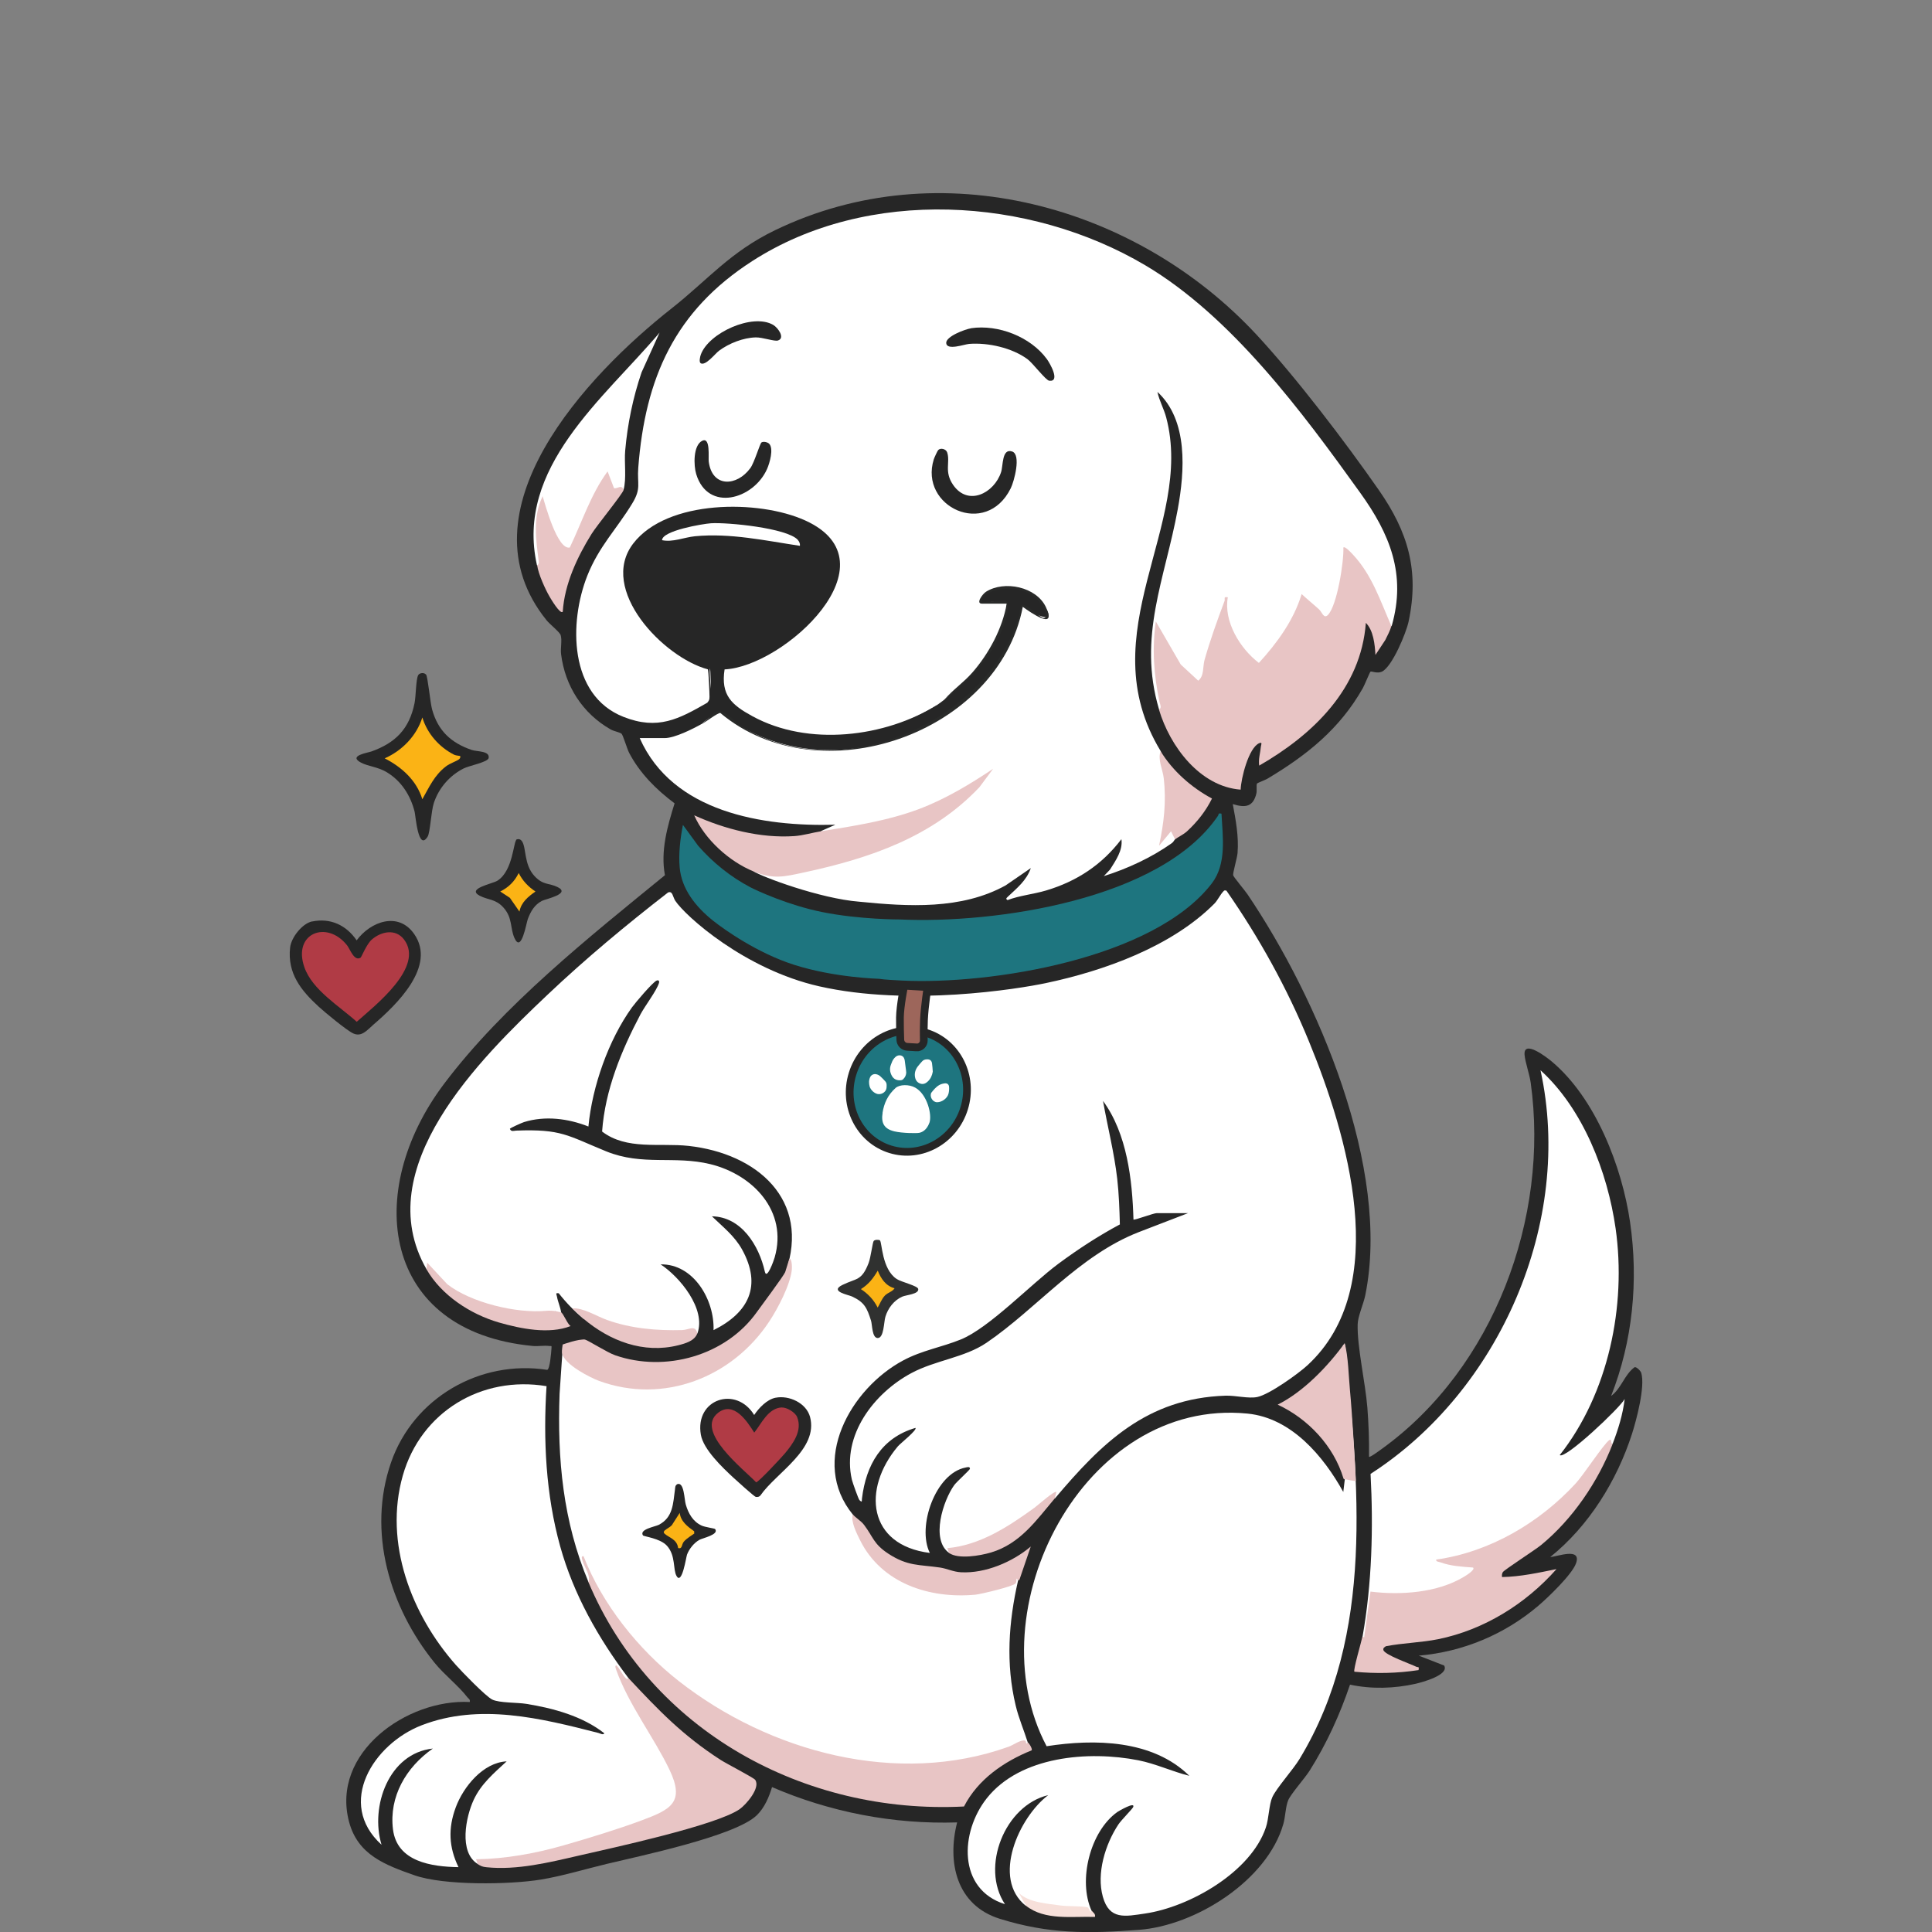
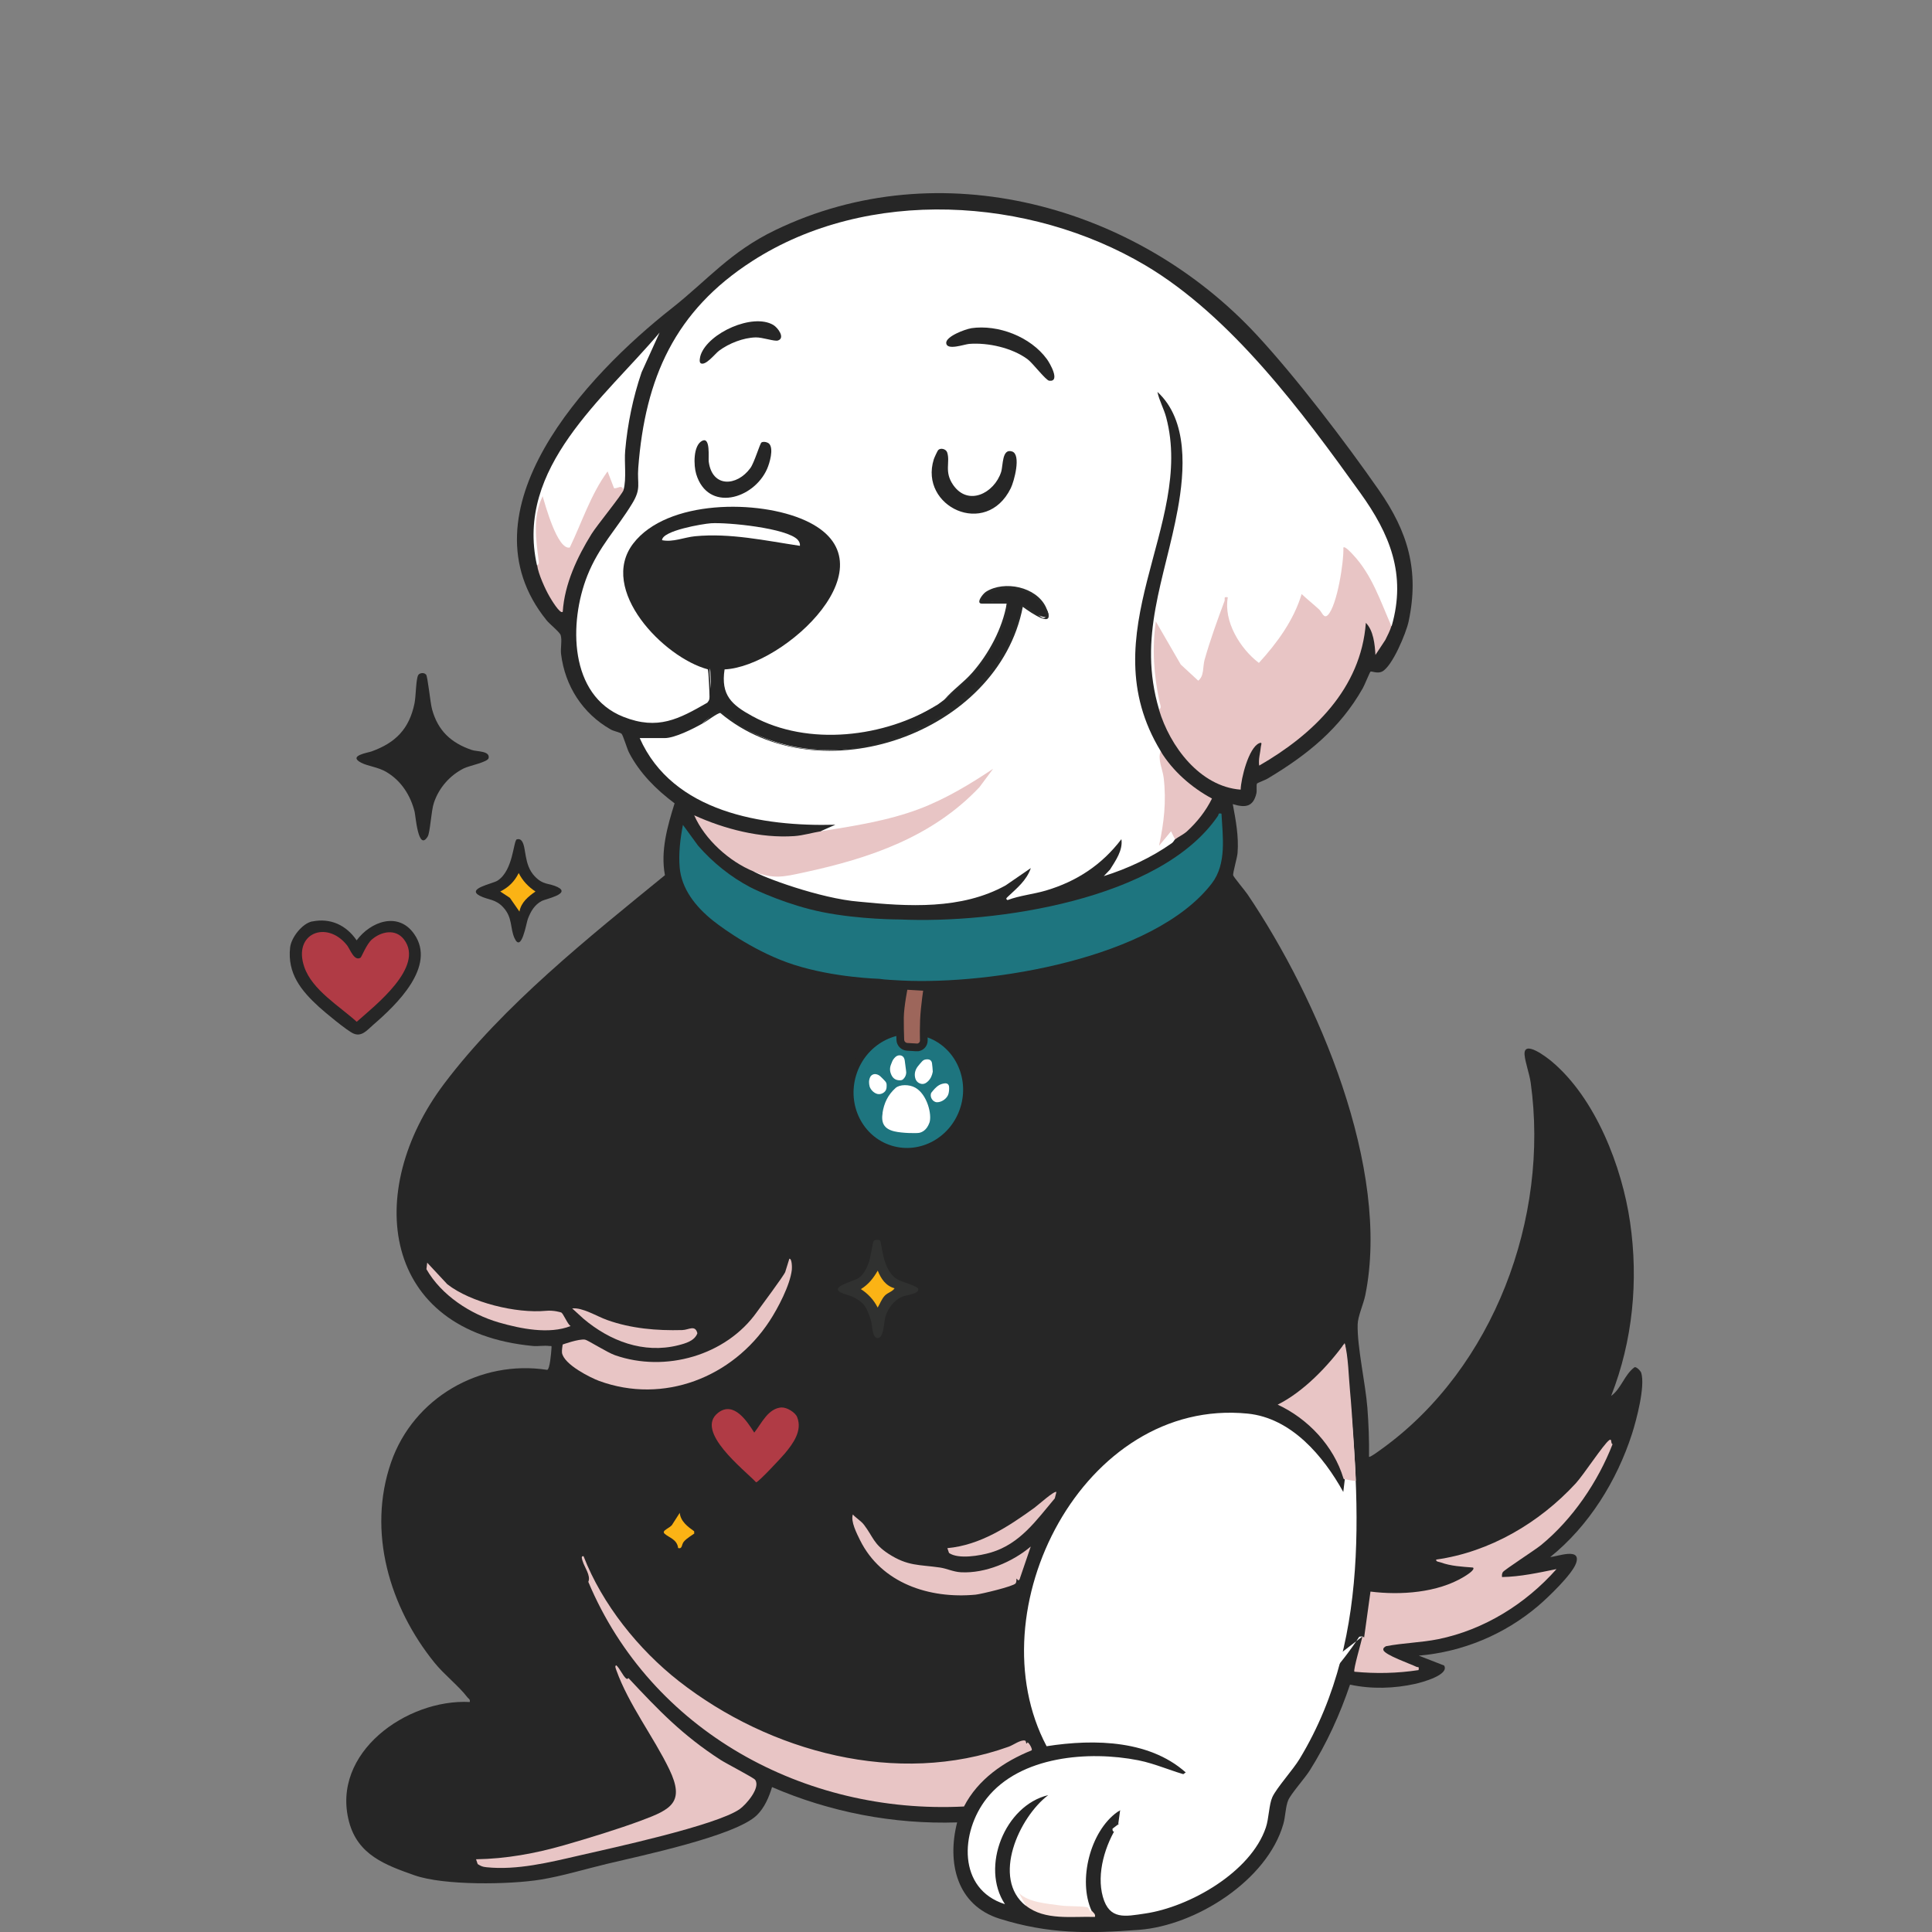
<svg xmlns="http://www.w3.org/2000/svg" id="Layer_1" data-name="Layer 1" viewBox="0 0 250 250">
  <rect x="0" y="0" width="250" height="250" fill="#808080" stroke="none" />
  <defs>
    <style>
      .cls-1 {
        fill: #9d665b;
      }

      .cls-1, .cls-2 {
        stroke: #262626;
        stroke-miterlimit: 10;
      }

      .cls-3 {
        fill: #e8c5c5;
      }

      .cls-4 {
        fill: #f7e0da;
      }

      .cls-5 {
        fill: #292a29;
      }

      .cls-2, .cls-6 {
        fill: #1e757f;
      }

      .cls-7 {
        fill: #b03b45;
      }

      .cls-8 {
        fill: #fff;
      }

      .cls-9 {
        fill: #262626;
      }

      .cls-10 {
        fill: #303130;
      }

      .cls-11 {
        fill: #fbb315;
      }
    </style>
  </defs>
  <path class="cls-9" d="M162.66,101.38c-.12.2,0,.88-.08,1.27-.41,1.76-1.42,1.91-3.06,1.4.39,2.08.79,4.19.62,6.33-.05.63-.63,2.59-.57,2.88.04.21,1.57,2.03,1.86,2.47,9.08,13.43,18.56,35.48,15.24,51.86-.23,1.15-.97,2.74-.99,3.8-.07,2.92,1.01,7.6,1.26,10.79.16,2.1.24,4.22.21,6.33.11.13,1.51-.92,1.72-1.07,14.42-10.44,21.64-29.84,19.2-47.35-.16-1.13-.71-2.63-.79-3.58-.18-2.06,2.89.32,3.52.85,5.66,4.75,9.09,13.61,10.13,20.79,1.1,7.57.35,15.36-2.45,22.48,1.32-.95,1.71-2.75,3.04-3.72.27-.05.79.5.86.75.52,1.76-.61,6.02-1.19,7.85-1.96,6.09-5.59,11.95-10.59,15.97.91-.05,4.1-1.31,3.33.83-.52,1.44-3.64,4.43-4.89,5.49-4.36,3.7-9.74,5.95-15.45,6.44l3.28,1.28c.71,1.23-2.92,2.18-3.69,2.36-2.76.62-5.72.71-8.49.11-1.31,3.88-3.02,7.63-5.2,11.09-.66,1.05-2.41,2.99-2.79,3.85-.35.8-.37,2.18-.64,3.1-2.09,7.31-11.35,13.14-18.67,13.69-6.59.5-11.7.55-18.05-1.44-5.57-1.75-6.81-7.28-5.49-12.46-8.23.26-16.43-1.32-23.95-4.57-.39,1.29-.98,2.68-1.97,3.64-2.77,2.7-15.14,5.27-19.42,6.3-2.79.67-5.74,1.57-8.55,2.03-4.06.66-12.54.78-16.33-.56-3.78-1.33-7.32-2.63-8.46-6.9-2.39-8.96,7.49-15.95,15.61-15.52.09-.36-.15-.41-.31-.62-1.13-1.48-2.97-2.89-4.25-4.47-5.8-7.17-8.74-16.94-5.61-25.94,2.89-8.31,11.49-13.3,20.2-11.95.35-.12.51-2.21.55-2.78.03-.43,0-.27-.31-.31-.63-.09-1.41.06-2.08,0-19.6-1.84-22.01-19.98-11.51-33.92,7.67-10.18,18.76-18.98,28.58-27-.59-3.13.32-6.32,1.25-9.3-2.37-1.77-4.51-3.9-5.89-6.55-.26-.5-.77-2.25-.97-2.45-.18-.18-1.04-.34-1.41-.56-3.62-2.06-5.91-5.61-6.42-9.76-.09-.75.15-1.78-.05-2.44-.12-.4-1.44-1.44-1.82-1.92-11.44-14.15,5.31-31.81,16.11-40.31,4.8-3.78,7.59-7.34,13.47-10.18,21.25-10.26,46.74-3.24,62.31,13.56,5.11,5.51,11.48,13.87,15.81,20.09,3.75,5.39,5.25,10.39,3.84,17-.31,1.46-2.13,5.88-3.47,6.49-.6.27-1.34-.1-1.46-.01-.1.08-.77,1.75-.99,2.13-2.98,5.27-7.22,8.66-12.34,11.72-.27.16-1.31.56-1.35.62Z" />
  <path class="cls-9" d="M40.39,119.24c2.39-.49,4.43.49,5.76,2.44,1.81-2.45,5.41-3.76,7.45-.81,2.9,4.17-2.29,9.14-5.27,11.71-.81.7-1.52,1.64-2.61,1.15-.83-.37-3.65-2.71-4.45-3.44-2.32-2.12-4.1-4.33-3.73-7.68.14-1.29,1.56-3.11,2.85-3.38Z" />
  <path class="cls-9" d="M55.13,87.28c.23.29.54,3.64.78,4.51.76,2.76,2.44,4.33,5.12,5.25.69.24,2.38.1,2.2,1.05-.1.53-2.49.98-3.22,1.34-1.81.91-3.21,2.51-3.86,4.44-.37,1.1-.48,3.85-.81,4.38-1.22,2-1.56-2.71-1.69-3.22-.53-2.1-1.72-3.98-3.61-5.11-1.14-.69-2.41-.75-3.33-1.24-1.71-.9.89-1.27,1.35-1.44,3.13-1.12,4.9-2.92,5.58-6.24.19-.93.17-3.05.47-3.63.17-.32.79-.36.99-.1Z" />
  <path class="cls-9" d="M66.9,108.61c.25-.08.45,0,.62.21.62.83.23,3.04,1.66,4.56,1.12,1.19,1.88.87,2.96,1.4,1.8.88-1.56,1.55-2.03,1.8-.96.51-1.44,1.36-1.81,2.34-.2.53-.83,4.47-1.73,2.46-.58-1.3-.22-2.62-1.44-3.96-1.02-1.12-1.99-.95-3.05-1.51-1.78-.93,1.67-1.55,2.29-1.95,2.08-1.33,2.04-5.2,2.52-5.36Z" />
-   <path class="cls-8" d="M55.18,164.22c-7.48-13.06,6.98-27.27,15.66-35.49,4.95-4.69,10.22-9.07,15.6-13.24.61-.25.6.55.94,1.07,1.31,1.98,8.98,8.89,18.63,11.07,11.66,2.64,25.77.33,29.29-.41,7.56-1.59,16.32-4.73,21.85-10.3.38-.38.77-1.17,1.12-1.54.16-.17.14-.19.43-.13,4.24,6.09,7.86,12.63,10.68,19.51,4.92,11.99,10.87,31.72-.2,41.91-1.23,1.13-4.94,3.78-6.48,4.1-1.14.24-2.8-.21-4.11-.17-10.19.33-16.04,6.14-22.08,13.29l-.33-.16c-3.83,3.38-8.32,6.11-13.36,7.22-2.43-1.71-.77-6.8.66-8.78.32-.44,2.03-1.97,2.03-2.11.02-.33-.38-.2-.57-.16-3.9.75-6.31,7.67-4.62,11.05-8.04-1.01-8.78-8.28-4.14-13.79.33-.39,2.52-2.11,2.28-2.39-4.38,1.28-6.39,4.78-6.92,9.12-.04.36.05.59-.33.22-.13-.13-.9-2.3-.98-2.65-1.32-5.74,2.86-11.18,7.68-13.77,3.14-1.69,6.9-2,9.75-3.94,6.48-4.41,12-11.33,19.71-14.32l6.36-2.45h-4.05c-.44,0-2.9.95-3.01.83-.15-5.16-.83-11.12-3.94-15.35.59,3.36,1.45,6.69,1.84,10.09.22,1.94.29,3.97.34,5.89-2.79,1.49-5.43,3.22-7.97,5.1-3.54,2.63-8.94,8.3-12.62,9.79-2.48,1.01-4.98,1.39-7.45,2.71-6.79,3.63-12.17,13.05-6.5,19.96,2.48,9.31,12.5,12.01,20.71,8.67.05-.73.95-.83.66-.16-1.23,5.38-1.61,10.78-.31,16.19.39,1.64,1.06,3.17,1.56,4.77.37.56-.12.62-.57.18-15,6.52-33.08,1.77-45.48-8.3-4.62-3.75-7.29-7.54-10.32-12.56-.13-.22-.22-.26-.47-.07-3.3-7.85-4.05-15.91-3.74-24.39l.43-6.31c.82.14,2.23-.75,2.89-.63.52.48-.12.76-.66.92-2.82.19-1.76,1.43-.22,2.56s3.86,1.94,5.75,2.26c9.83,1.69,18.42-4.76,21.28-13.88-.3-.18-.49-.3-.23-.58,3.29-9.45-3.73-15.42-12.55-16.39-3.76-.41-8.02.57-11.19-1.86.39-5.38,2.48-10.45,4.97-15.17.58-1.09,2.09-3.06,2.39-4.05.08-.26-.05-.42-.31-.31-.51.22-2.74,2.85-3.18,3.46-3.05,4.24-5.15,10.25-5.64,15.42-2.63-1.04-5.61-1.42-8.34-.57-.2.06-1.86.78-1.82.88.17.41.53.23.82.22,5.86-.22,6.59.62,11.63,2.68,4.72,1.92,8.8.52,13.48,1.66,5.52,1.35,10.05,6.09,8.33,12.07-.11.4-1.02,2.96-1.27,1.84-.76-3.39-3.04-7.1-6.85-7.16,1.41,1.36,2.93,2.54,3.9,4.29,2.6,4.71.86,8.18-3.69,10.44.14-3.91-2.58-8.59-6.85-8.51,2.49,1.63,5.9,5.77,4.77,8.92-.22.02-.43-.06-.66-.23-4.8.79-9.92-.23-14.18-2.47.3.29.34.57.11.84-1.19-1-2.26-2.1-3.22-3.32-.49-.07-.28.13-.23.43.11.65.45,1.38.54,2.05.26.66-.48.59-.73-.15-5.48,1.19-12.97-.79-16.33-5.5l-.36.05Z" />
  <path class="cls-8" d="M180.05,81.01l-.63-.4c-1.13-3.46-2.86-6.49-5.16-9.08-.14,1.66-.36,3.36-.76,5-.39,1.56-1.34,5.29-3.09,2.62l-1.78-1.5c-.49,1.79-4.17,8.03-5.65,8.45-1.21.35-4.91-5.5-4.55-7.03l-1.91,5.58c-.66,4.04-1.07,4.81-4.04,1.59l-2.65-4.48c-.29,3.21.04,6.46.77,9.58.03.49-.17.7-.62.46-2.8-9.42.78-16.91,2.42-25.9.9-4.92,1.38-11.51-2.63-15.19.24,1.15.84,2.18,1.14,3.32,3.69,13.95-10.02,27.85-.72,43.16,1.08,3.4,1.19,7.05.58,10.65.68-1.16,1.9-.11,1.29.76-.09.07-.2.34-.42.5-2.62,1.86-5.75,3.31-8.81,4.27l.81-.85c.72-1.16,1.68-2.49,1.47-3.93-2.52,3.31-5.76,5.45-9.75,6.64-1.65.49-3.4.64-4.98,1.24-.27-.15-.16-.25.03-.43,1.17-1.11,2.42-2.09,2.98-3.71l-3.26,2.24c-5.73,3.17-12.63,2.74-18.94,2.11-5.08-.4-12.66-3.24-13.69-3.94.64-.17,1.39-.11,2.23.2,9.55-.77,20.46-4.46,27.06-11.86-5.81,3.87-12.68,5.95-19.59,6.73-.16.02-.32-.02-.48-.06s-.34-.12-.5-.2l1.87-.83c-9.44.26-21.06-1.61-25.31-11.21h3.22c1.32,0,3.7-1.21,4.87-1.87.74-.75,1.54-1.25,2.39-1.51,13.03,10.87,35.42,2.61,39.01-13.74,1.28,1.03,5,2.87,2.61-.35-1.5-2.03-4.53-2.56-6.78-1.59-.66.29-1.42.88-1.03,1.63,1.12-.27,2.2-.27,3.22,0-.45,5.17-4.26,9.27-8.09,12.45-.23.18-.57.44-.83.62-7.6,4.89-17.76,5.7-25.49.75-2.15-1.38-2.66-3.17-2.35-5.56,9.75-1.25,23.71-16.3,6.86-19.81-5.17-1.08-12.43-.84-16.7,2.6-7.1,5.71,1.96,15.31,8.16,17.16.11.17.18,3.9.13,4.1-.07.31-.17.43-.47.55-3.65,2.09-6.37,3.59-10.84,1.82-7.07-2.79-7.06-12.23-4.67-18.27,1.51-3.8,3.82-6.06,5.81-9.34,1.2-1.97.62-2.51.78-4.61.89-11.64,4.74-20.31,14.74-26.75,14.95-9.63,35.89-8.33,50.87.54,11.15,6.61,20.31,18.98,27.82,29.45,3.81,5.3,5.98,10.53,4.07,17.2Z" />
  <path class="cls-8" d="M173.62,174.6c.15-.21.09-.66.41-.62,1.74,17.98,3.92,37.45-5.85,53.6-.86,1.43-2.98,3.75-3.54,4.97-.44.97-.44,2.75-.84,3.93-1.94,5.77-9.87,10.29-15.63,11.13-2.58.38-4.61.86-5.46-2.16s.3-6.79,2.01-9.37c.37-.56,1.81-2,1.91-2.24.33-.77-1.86.5-2.06.64-3.52,2.52-5.09,8.85-3.33,12.75.18.69-.54.56-.73-.06-2.56.02-5.08-.31-7.54-1.01l-.23.45c-4.48-3.56-.86-11.48,2.9-14.32-5.6,1.32-8.8,9.29-5.6,14.11-6.14-1.93-5.81-9.31-2.37-13.68,4.34-5.51,13.23-6.2,19.63-4.94,2.27.45,4.36,1.45,6.6,2.01-4.74-4.67-12.25-4.8-18.47-3.83-9.31-17.57,4.77-45.16,26.02-43.04,5.66.57,9.8,5.5,12.37,10.14l.2-1.66c-.35-.63.29-.7.66-.14.05-5.2-.45-10.71-1.3-15.94l.23-.73Z" />
-   <path class="cls-8" d="M61.82,241.2c-2.49-1.52-1.54-6.13-.52-8.31.97-2.08,2.62-3.45,4.26-4.97-3.06.15-5.6,3.29-6.59,5.96-1,2.71-.9,5.13.36,7.73-3.47-.06-7.96-.68-8.48-4.9s1.68-8.02,5.16-10.45c-5.7.6-8.14,7.5-6.64,12.45-5.91-5.37-1.04-13.05,5.19-15.46,7.5-2.9,15.47-.9,22.86.99.21.05.65.32.78.05-2.82-2.22-6.58-3.24-10.09-3.81-1.17-.19-3.51-.11-4.42-.56-.82-.4-3.92-3.59-4.68-4.45-5.78-6.52-9.36-15.83-6.89-24.53,2.34-8.24,10.18-12.97,18.6-11.57-.44,6.95-.1,14.01,1.77,20.74,1.73,6.21,4.95,11.91,8.82,17.02.27.45-.06.6-.53.37,1.61,3.25,3.37,6.42,5.29,9.51,2.28,4.17,3.12,6.62-1.83,8.51-6.97,2.67-14.56,5.07-22.09,5.46l-.34.22Z" />
-   <path class="cls-8" d="M176.32,211.74c1.21-6.82,1.4-14.11,1.03-21.02,16.69-10.73,26.29-32.63,21.99-52.23,5.51,5,8.68,13.18,9.72,20.47,1.42,10.02-.93,21.34-7.23,29.33.7.59,7.85-6.17,8.4-7.26-.23,1.98-.84,3.95-1.56,5.81l-.43.05c-4.84,7.38-11.82,13.19-20.82,15.12,3.75.22,4.56.97,2.45,2.23-3.62,2.23-8.03,2.52-12.17,2.18l-.74,5.36c-.3.43-.7.48-.65-.05Z" />
+   <path class="cls-8" d="M176.32,211.74l-.43.05c-4.84,7.38-11.82,13.19-20.82,15.12,3.75.22,4.56.97,2.45,2.23-3.62,2.23-8.03,2.52-12.17,2.18l-.74,5.36c-.3.43-.7.48-.65-.05Z" />
  <path class="cls-9" d="M91.48,90.97c.27-.3.33-.41.33-.82,0-.5-.12-3.39-.22-3.54-5.74-1.53-14.21-10.33-9.65-16.28,4.38-5.71,16.26-5.71,22.26-2.98,11.9,5.4-2.72,18.92-10.44,19.27-.51,3.34.92,4.59,3.59,6.05,7.23,3.96,17.16,2.76,23.99-1.49-6.7,4.8-17,5.8-24.33,1.62-2.5-1.42-4.18-2.78-3.67-5.98-.52.1-.08,1.77-.72,1.65-1-.19-.27-1.37-.63-2.07-.42,0,.18,3.66.11,4.04-.11.62-.39.39-.63.52Z" />
  <path class="cls-3" d="M180.05,81.01c-.18.61-.51,1.23-.79,1.8l-1.28,1.94c-.07-1.34-.26-3.19-1.24-4.15-.63,8.51-6.82,14.45-13.8,18.47-.13-.81.15-1.67.22-2.48.01-.17.25-.63-.22-.42-1.37.59-2.36,4.58-2.4,6.01-5.28-.4-9.16-5.62-10.57-10.36.4-.2.14-.7.07-1-.74-3.51-.98-6.83-.48-10.41l3.23,5.58,2.26,2.09c.79-.61.57-1.81.82-2.7.7-2.47,1.67-5.19,2.58-7.6.11-.3-.2-.6.43-.49-.57,3.11,1.58,6.64,4.02,8.49,2.34-2.56,4.52-5.53,5.53-8.91.73.68,1.53,1.32,2.26,1.99.39.36.61,1.28,1.16.7,1.18-1.27,2.06-6.89,1.98-8.71.2-.23,1.09.75,1.25.93,2.47,2.63,3.55,6.03,4.97,9.24Z" />
  <path class="cls-3" d="M76.13,204.68c.35-.78-.51-1.89-.74-2.68-.06-.2-.26-.69.12-.63,2.41,6.22,7.12,12.09,12.35,16.18,11.75,9.18,28.27,13.64,42.67,8.47.6-.21,1.52-.92,2.1-.79.15.03.14.36.18.38.07.04.15-.16.16-.16.23.13.65.89.53,1.04-3.59,1.45-6.95,3.75-8.76,7.27-20.64,1.05-40.5-9.76-48.61-29.06Z" />
  <path class="cls-3" d="M208.68,186.84c-1.9,4.9-5.18,9.73-9.24,13.07-.77.64-4.82,3.24-4.98,3.53-.12.21-.12.4-.1.63,2.37-.04,4.73-.56,7.05-1.03-3.98,4.5-9.37,7.86-15.31,9.07-2.24.45-4.53.48-6.76.91-.18.12-.39.22-.33.49.14.63,3.57,1.82,4.26,2.17.22.11.39-.11.29.43-2.77.42-5.5.48-8.3.21-.19-.19.93-3.96,1.04-4.56l.22.12.82-5.93c3.89.49,8.67.16,12.09-1.91.18-.11,1.53-.91,1.18-1.2-1.41-.11-2.87-.18-4.2-.67-.22-.08-.62-.07-.57-.36,6.93-.97,13.36-4.76,18.05-9.85,1.05-1.14,3.61-5.09,4.35-5.61.37-.26.15.42.41.52Z" />
  <path class="cls-3" d="M81.31,217.13c3.93,4.2,7,7.41,11.92,10.59.72.47,4.27,2.3,4.48,2.58.76,1.01-1.17,3.23-2.02,3.82-3.12,2.12-16.42,4.99-20.77,5.99-3.82.88-8.02,1.92-11.97,1.51-.55-.06-.7-.14-1.14-.41l-.21-.62c3.87-.06,7.65-.75,11.36-1.81,3.13-.9,7.03-2.09,10.06-3.22,3.81-1.42,5.64-2.34,3.59-6.6-2-4.16-5.28-8.41-6.86-12.85-.06-.18-.24-.55,0-.62.46.42.82,1.31,1.25,1.69.2.17.3-.04.31-.03Z" />
  <path class="cls-8" d="M80.69,63.37c-1.54.43-1.73-.08-2.16-1.46-1.69,2.97-3.21,6.04-4.57,9.21-1.45,1.42-3.65-4.69-3.79-5.6-.54,2.35-.55,4.76-.05,7.24-.01.47-.22.6-.64.37-2.83-12.64,8.67-21.56,15.87-30.09l-2.33,5.14c-1.11,3.25-1.82,6.69-2.12,10.12-.14,1.53.19,3.61-.21,5.08Z" />
  <path class="cls-3" d="M106.21,107.57c4.12-.66,8.67-1.35,12.76-2.9,3.4-1.29,6.53-3.18,9.54-5.19l-1.77,2.38c-6.07,6.43-14.15,9.19-22.6,11.01-2.69.58-4.04.95-6.64-.11-3.13-1.28-6.3-4.13-7.67-7.26,3.94,1.79,8.59,2.99,12.96,2.69,1.14-.08,2.3-.44,3.43-.62Z" />
  <path class="cls-6" d="M158.07,105.29c-.5-.11-.34.08-.46.27-7.4,10.91-28.9,13.98-41.13,13.42,0,0-5.23.02-10.09-.96-4.4-.89-8.41-2.75-9.3-3.21-2.54-1.34-4.82-3.16-6.75-5.37l-1.97-2.7c-.34,1.77-.58,3.69-.42,5.51.24,2.74,2,5.04,4.35,6.91,1.44,1.14,5.69,4.16,10.44,5.68,5.25,1.68,10.97,1.81,11.04,1.82.6.11,2.17.18,2.89.22,11.53.58,32.66-2.83,40.14-12.57,1.94-2.53,1.41-6.04,1.25-9.02Z" />
  <path class="cls-3" d="M75.71,173.35c.35.06,2.91,1.69,3.89,2.02,6.49,2.26,14.35.05,18.35-5.61.4-.57,3.47-4.66,3.66-5.17,0-.02.53-1.71.53-1.71.36-.04.35,1.22.32,1.44-.22,1.97-1.8,4.98-2.9,6.65-4.77,7.26-13.69,10.78-22.04,7.72-1.03-.38-4.56-2.1-4.8-3.65-.04-.28.09-1.06.09-1.06,0,0,2.1-.76,2.89-.63Z" />
  <path class="cls-3" d="M174,173.79c.47,1.69.52,4.42.69,6.18.26,2.6.75,10.89.76,11.63-.03.13-1.38-.2-1.41-.19-.1.01-.16,0-.2-.11-1.25-4.18-4.58-7.72-8.51-9.54,3.33-1.66,6.5-4.96,8.67-7.96Z" />
  <path class="cls-3" d="M110.36,195.97c.34.41,1.07.84,1.45,1.35,1.19,1.57,1.21,2.46,3.13,3.72,2.53,1.65,3.97,1.4,6.71,1.8.87.13,1.71.56,2.7.61,3.15.17,6.67-1.33,9.03-3.33l-1.45,4.25c-.04.09-.11.12-.2.11-.03,0-.11-.18-.2-.21,0,.2,0,.46-.11.62-.26.38-4.48,1.39-5.19,1.46-5.96.56-12.17-1.47-14.94-7.05-.41-.83-1.25-2.46-.93-3.33Z" />
  <path class="cls-3" d="M69.49,73.13s.28-.04.22-.51c-.36-2.85-.8-5.71.51-8.41.33,1.11,1.92,6.99,3.51,6.64,1.59-3.31,2.7-6.85,4.89-9.85l.84,2.18c.55.05.94-.53,1.24.21-.15.55-3.49,4.63-4.15,5.7-1.86,2.99-3.5,6.49-3.73,10.07-.33.39-1.56-1.7-1.69-1.93-.58-.99-1.48-2.98-1.62-4.08Z" />
  <path class="cls-3" d="M150.18,97.2c1.56,2.57,4.02,4.72,6.65,6.13-.79,1.61-1.92,3.04-3.23,4.24-.46.42-1.12.72-1.55,1.04l-.52-1.04-1.55,1.87c.64-3.01.96-5.72.6-8.79-.13-1.1-.81-2.4-.39-3.45Z" />
  <path class="cls-3" d="M55.18,164.22l.1-.83,2.6,2.79c3.05,2.38,8.94,3.8,12.75,3.44,1.04-.1,1.95.2,1.97.21.26.04.83,1.54,1.24,1.76-2.78,1.1-6.47.35-9.28-.46-3.69-1.07-7.45-3.52-9.38-6.9Z" />
  <path class="cls-3" d="M75.51,170.65l-1.47-1.34c1.35-.15,3.13,1,4.53,1.5,3.1,1.11,6.43,1.39,9.71,1.3.85-.02,1.67-.73,1.96.41-.35.99-1.54,1.32-2.49,1.56-4.49,1.12-8.84-.56-12.24-3.43Z" />
  <path class="cls-3" d="M122.8,200.95l-.21-.62c4.26-.39,7.9-2.79,11.27-5.23.47-.34,2.56-2.23,2.84-2.04l-.21.83c-2.4,2.84-4.46,5.86-8.25,7-1.42.42-4.23.91-5.44.06Z" />
  <path class="cls-4" d="M132.76,246.6l-.93-1.66c1.26,1.25,3.67,1.38,5.42,1.63.97.14,2.66.05,3.46.23.24.05.36.9.56.42.1.23.54.41.41.83-2.94-.1-6.46.5-8.92-1.45Z" />
  <path class="cls-5" d="M122.18,90.56c1.09-1.29,2.52-2.25,3.63-3.52,2.14-2.45,3.9-5.7,4.46-8.93h-3.22c-.81,0,.06-1.23.54-1.54,2.38-1.5,6.5-.64,7.74,1.97,1.5,3.15-1.97.73-2.98-.02-3.18,16.48-26.36,24.48-39.14,13.74-.33-.03-1.85,1.13-2.35,1.41l1.66-1.55c1.12-.52,2.33,1.12,3.25,1.72,12.27,8.09,31.73-.02,36.01-13.91.09-.3.28-1.56.36-1.61.59-.41,2.38,1.57,2.82,1.64.84.13.08-1.33-.16-1.71-1.2-1.85-3.91-2.42-5.94-1.86-.73.2-2.04.64-1.7,1.52,2.84-.04,3.99-1.18,2.91,2.39-1.31,4.35-4.44,7.62-7.89,10.26Z" />
  <path class="cls-7" d="M46.65,123.94c.12-.07.78-1.78,1.47-2.37,1.22-1.05,3.07-1.43,4.16,0,2.7,3.56-3.78,8.56-6.12,10.65-2.21-2.01-5.76-4.11-6.78-7.08-1.52-4.38,2.9-6.12,5.52-2.83.41.52.93,2.13,1.76,1.61Z" />
-   <path class="cls-11" d="M59.53,97.82c.07.07.05.29-.13.43-.35.27-1.19.52-1.72.94-1.48,1.14-2.14,2.66-3.03,4.23-.74-2.44-2.67-4.16-4.87-5.29,2.25-.99,4.13-2.92,4.87-5.29.64,2.09,2.17,3.83,4.11,4.82.24.12.74.14.77.16Z" />
  <path class="cls-11" d="M67.21,117.95l-1.23-1.77-1.25-.82c1.08-.53,1.86-1.31,2.39-2.39.5,1,1.24,1.78,2.17,2.39-.94.66-1.85,1.39-2.07,2.59Z" />
  <path class="cls-9" d="M100.34,180.87c1.76-.36,4,.68,4.48,2.48,1.1,4.19-4.35,7.19-6.4,10.13-.15.21-.37.25-.61.22-.2-.02-2.54-2.15-2.92-2.5-1.4-1.3-3.87-3.64-4.2-5.55-.8-4.62,4.56-6.38,6.9-2.55.6-.9,1.64-2,2.74-2.23Z" />
  <path class="cls-10" d="M113.86,160.51c.28.18.23,3.72,2.17,4.99.6.4,2.74.88,2.79,1.3.09.67-1.53.75-2.08.99-1.07.48-1.84,1.5-2.17,2.6-.21.69-.18,2.75-.99,2.75-.75,0-.7-1.7-.87-2.25-.52-1.63-.84-2.38-2.47-3.13-.48-.22-2.95-.65-1.23-1.49,1.83-.9,2.48-.49,3.39-2.84.27-.7.51-2.64.65-2.84s.67-.19.82-.09Z" />
  <path class="cls-9" d="M92.52,197.84c.61.73-1.62,1.19-2.01,1.41-.7.39-1.33,1.17-1.61,1.92-.11.29-.65,3.98-1.35,2.77-.49-.84-.09-2.63-1.24-3.91-.87-.98-3.02-1.2-3.11-1.35-.52-.79,1.58-1.13,2.05-1.37,1.86-.96,1.84-2.77,2.09-4.55.04-.3,0-.54.32-.72.88-.28.88,1.97,1.08,2.65.34,1.15.92,2.2,2.05,2.72.43.2,1.68.37,1.74.44Z" />
  <path class="cls-9" d="M121.4,58.24c.32-.33,1.01-.14,1.16.29.43,1.28-.42,2.48.77,4.21,1.95,2.83,5.33,1.06,6.21-1.65.28-.85.09-3.1,1.42-2.67,1.22.39.26,3.9-.17,4.76-3.2,6.49-11.87,2.38-9.96-3.74.06-.2.47-1.09.57-1.2Z" />
  <path class="cls-9" d="M99.52,57.41c.63.64.07,2.52-.26,3.27-1.75,3.95-7.66,5.63-9.17.67-.34-1.11-.41-3.71.77-4.31,1.1-.55.78,2.17.85,2.69.44,3.39,3.63,3.23,5.38.85.53-.72,1.24-3.2,1.45-3.33.27-.16.79-.03.99.17Z" />
  <path class="cls-9" d="M125.66,42.47c3.52-.51,7.69,1.11,9.8,3.99.41.56,1.78,2.96.32,2.81-.46-.05-2.12-2.27-2.82-2.79-1.99-1.47-5.1-2.17-7.55-1.98-.62.05-2.89.89-2.97-.1-.07-.87,2.48-1.81,3.22-1.92Z" />
  <path class="cls-9" d="M90.65,46.98c-.21-.14-.06-.84.03-1.08,1.01-2.83,6.71-5.41,9.37-3.86.63.37,1.58,1.7.62,2.02-.44.15-2-.42-2.88-.4-1.61.04-3.44.76-4.73,1.71-.54.4-1.78,2.05-2.42,1.62Z" />
  <path class="cls-8" d="M103.24,69.87c.18.2.31.48.27.76-4.47-.67-9.02-1.68-13.58-1.24-1.41.14-2.85.8-4.26.51.02-1.24,5.29-2.12,6.32-2.19,2.12-.14,9.86.61,11.25,2.15Z" />
  <path class="cls-7" d="M101.16,182.13c.65-.03,1.74.62,1.99,1.24.71,1.76-.54,3.45-1.6,4.72-.41.49-3.45,3.76-3.71,3.72-1.51-1.61-8.03-6.62-4.9-9.01,2.02-1.54,3.74,1.13,4.66,2.58.94-1.17,1.78-3.16,3.56-3.26Z" />
  <path class="cls-11" d="M115.75,166.71c-.26.43-.85.53-1.24.93-.42.43-.63,1.05-.94,1.56-.5-1-1.24-1.78-2.17-2.39,1-.62,1.59-1.39,2.18-2.39.41,1.03,1.03,1.98,2.18,2.28Z" />
  <path class="cls-11" d="M89.82,198.45c-.05.07-.95.57-1.34,1.05-.31.38-.16.97-.73.82-.13-1.13-1.17-1.34-1.74-1.85-.51-.45.79-.73,1.02-1.26l.93-1.45c.1,1.1,1.04,1.8,1.87,2.39-.03.11.03.25,0,.31Z" />
  <ellipse class="cls-2" cx="117.55" cy="141.2" rx="7.88" ry="7.56" transform="translate(-52.12 211.7) rotate(-72.79)" />
  <path class="cls-1" d="M118.58,135.53l-1.19-.07c-.49-.03-.87-.42-.89-.91-.03-.78-.06-1.95-.05-2.88.02-1.54.55-4.12.55-4.12l3.03.18s-.39,2.43-.47,4.27c-.04.99-.04,1.95-.02,2.63.01.52-.43.94-.95.91Z" />
  <g>
    <path class="cls-8" d="M114.2,144c.19-1.23.68-2.31,1.68-3.21.53-.48,1.77-.49,2.55-.05,1.57.88,2.19,3.53,1.84,4.53-.36,1-.98,1.25-1.33,1.32-.36.07-2.18.05-3.2-.19-1.41-.33-1.73-1.16-1.53-2.4Z" />
    <g>
      <path class="cls-8" d="M112.53,140.59c-.1-.38-.13-.81.08-1.23.14-.27.45-.42.75-.36.22.04.41.14.57.29.22.2.42.41.62.63.13.14.19.32.18.51,0,.17,0,.34-.05.5-.12.44-.68.74-1.14.63-.43-.11-.85-.49-1.01-.96Z" />
      <path class="cls-8" d="M117.27,138.72c0,.39-.15.69-.4.93-.12.12-.29.14-.45.14-.45,0-.8-.19-1.02-.59-.25-.46-.31-.94-.11-1.44.11-.28.2-.58.41-.81.16-.18.32-.34.57-.38.35-.06.65.12.75.45.03.08.05.17.06.26.06.41.11.82.16,1.23.01.08.02.16.02.22Z" />
      <path class="cls-8" d="M120.7,138.68c-.09.49-.27.91-.63,1.25-.26.25-.57.41-.94.3-.4-.12-.64-.41-.72-.82-.1-.49.02-.95.31-1.36.18-.25.4-.48.6-.71.16-.18.36-.25.6-.26.38-.02.62.13.68.5.06.36.07.73.1,1.09Z" />
      <path class="cls-8" d="M120.52,141.38c-.28.53.17,1.25.74,1.25.63,0,1.33-.51,1.48-1.12.07-.28.09-.58.07-.86-.02-.34-.25-.51-.59-.46-.23.03-.48.1-.69.22-.43.25-.74.64-1.01.98Z" />
    </g>
  </g>
</svg>